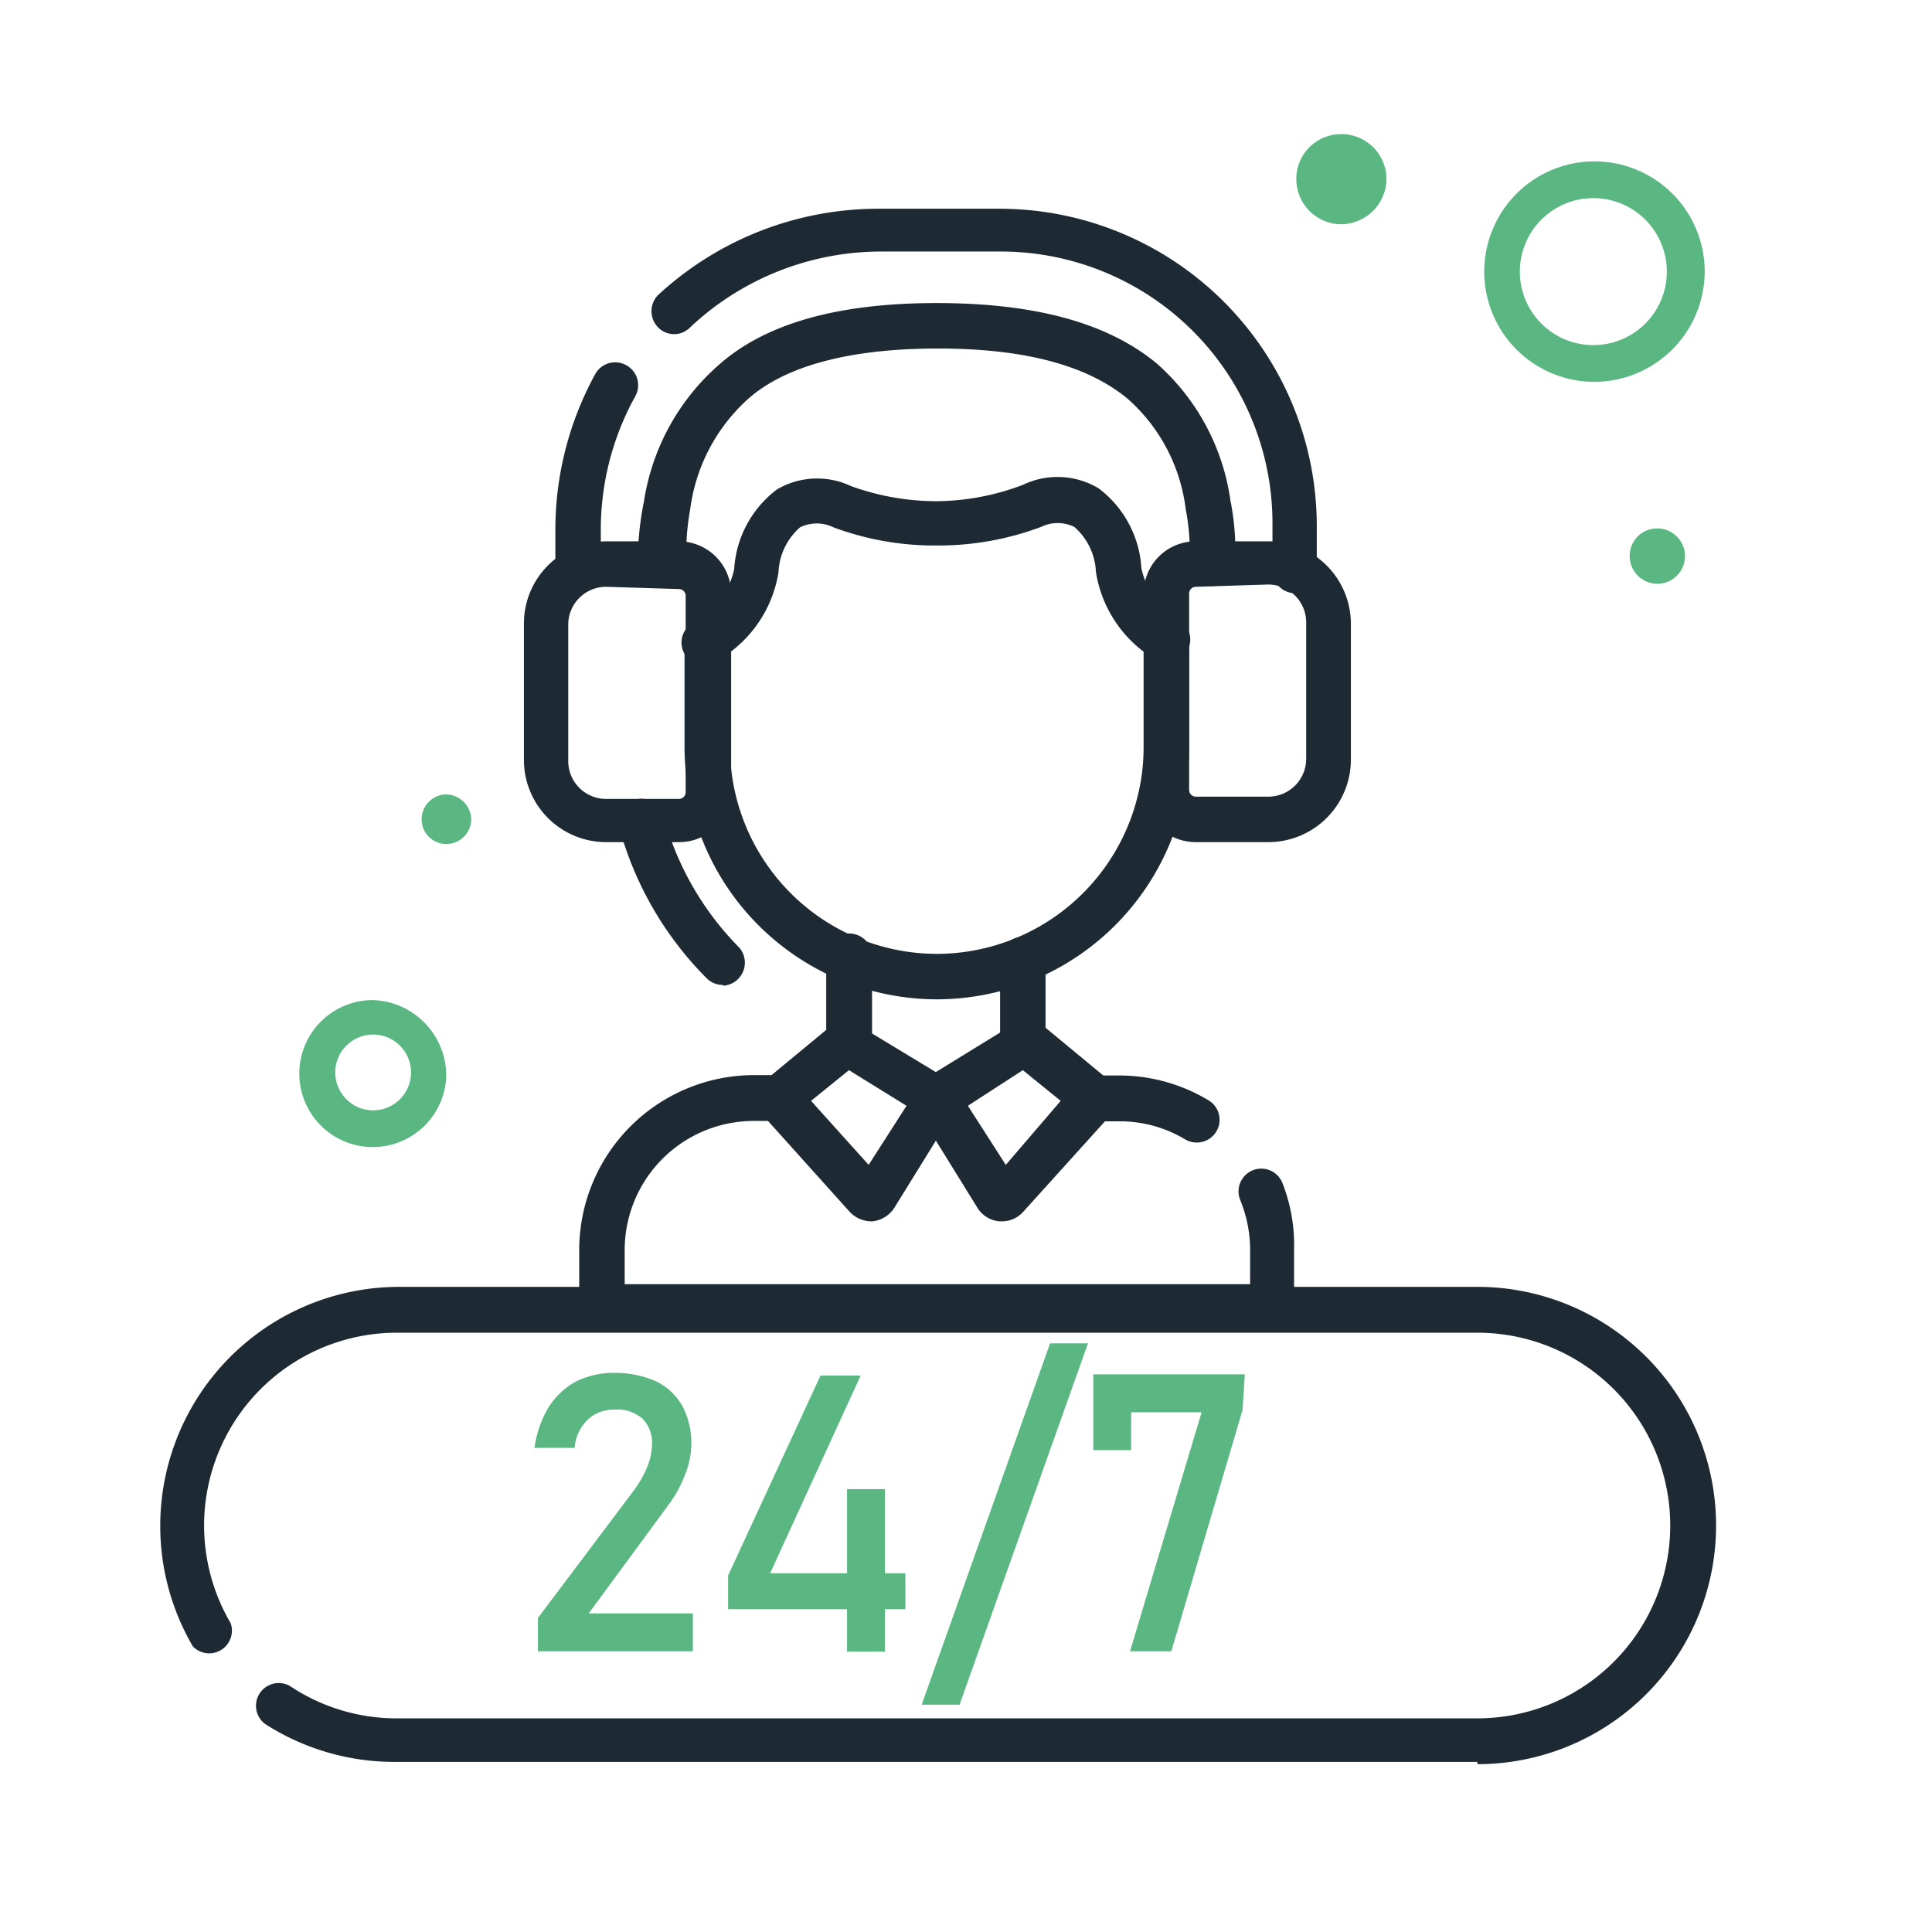
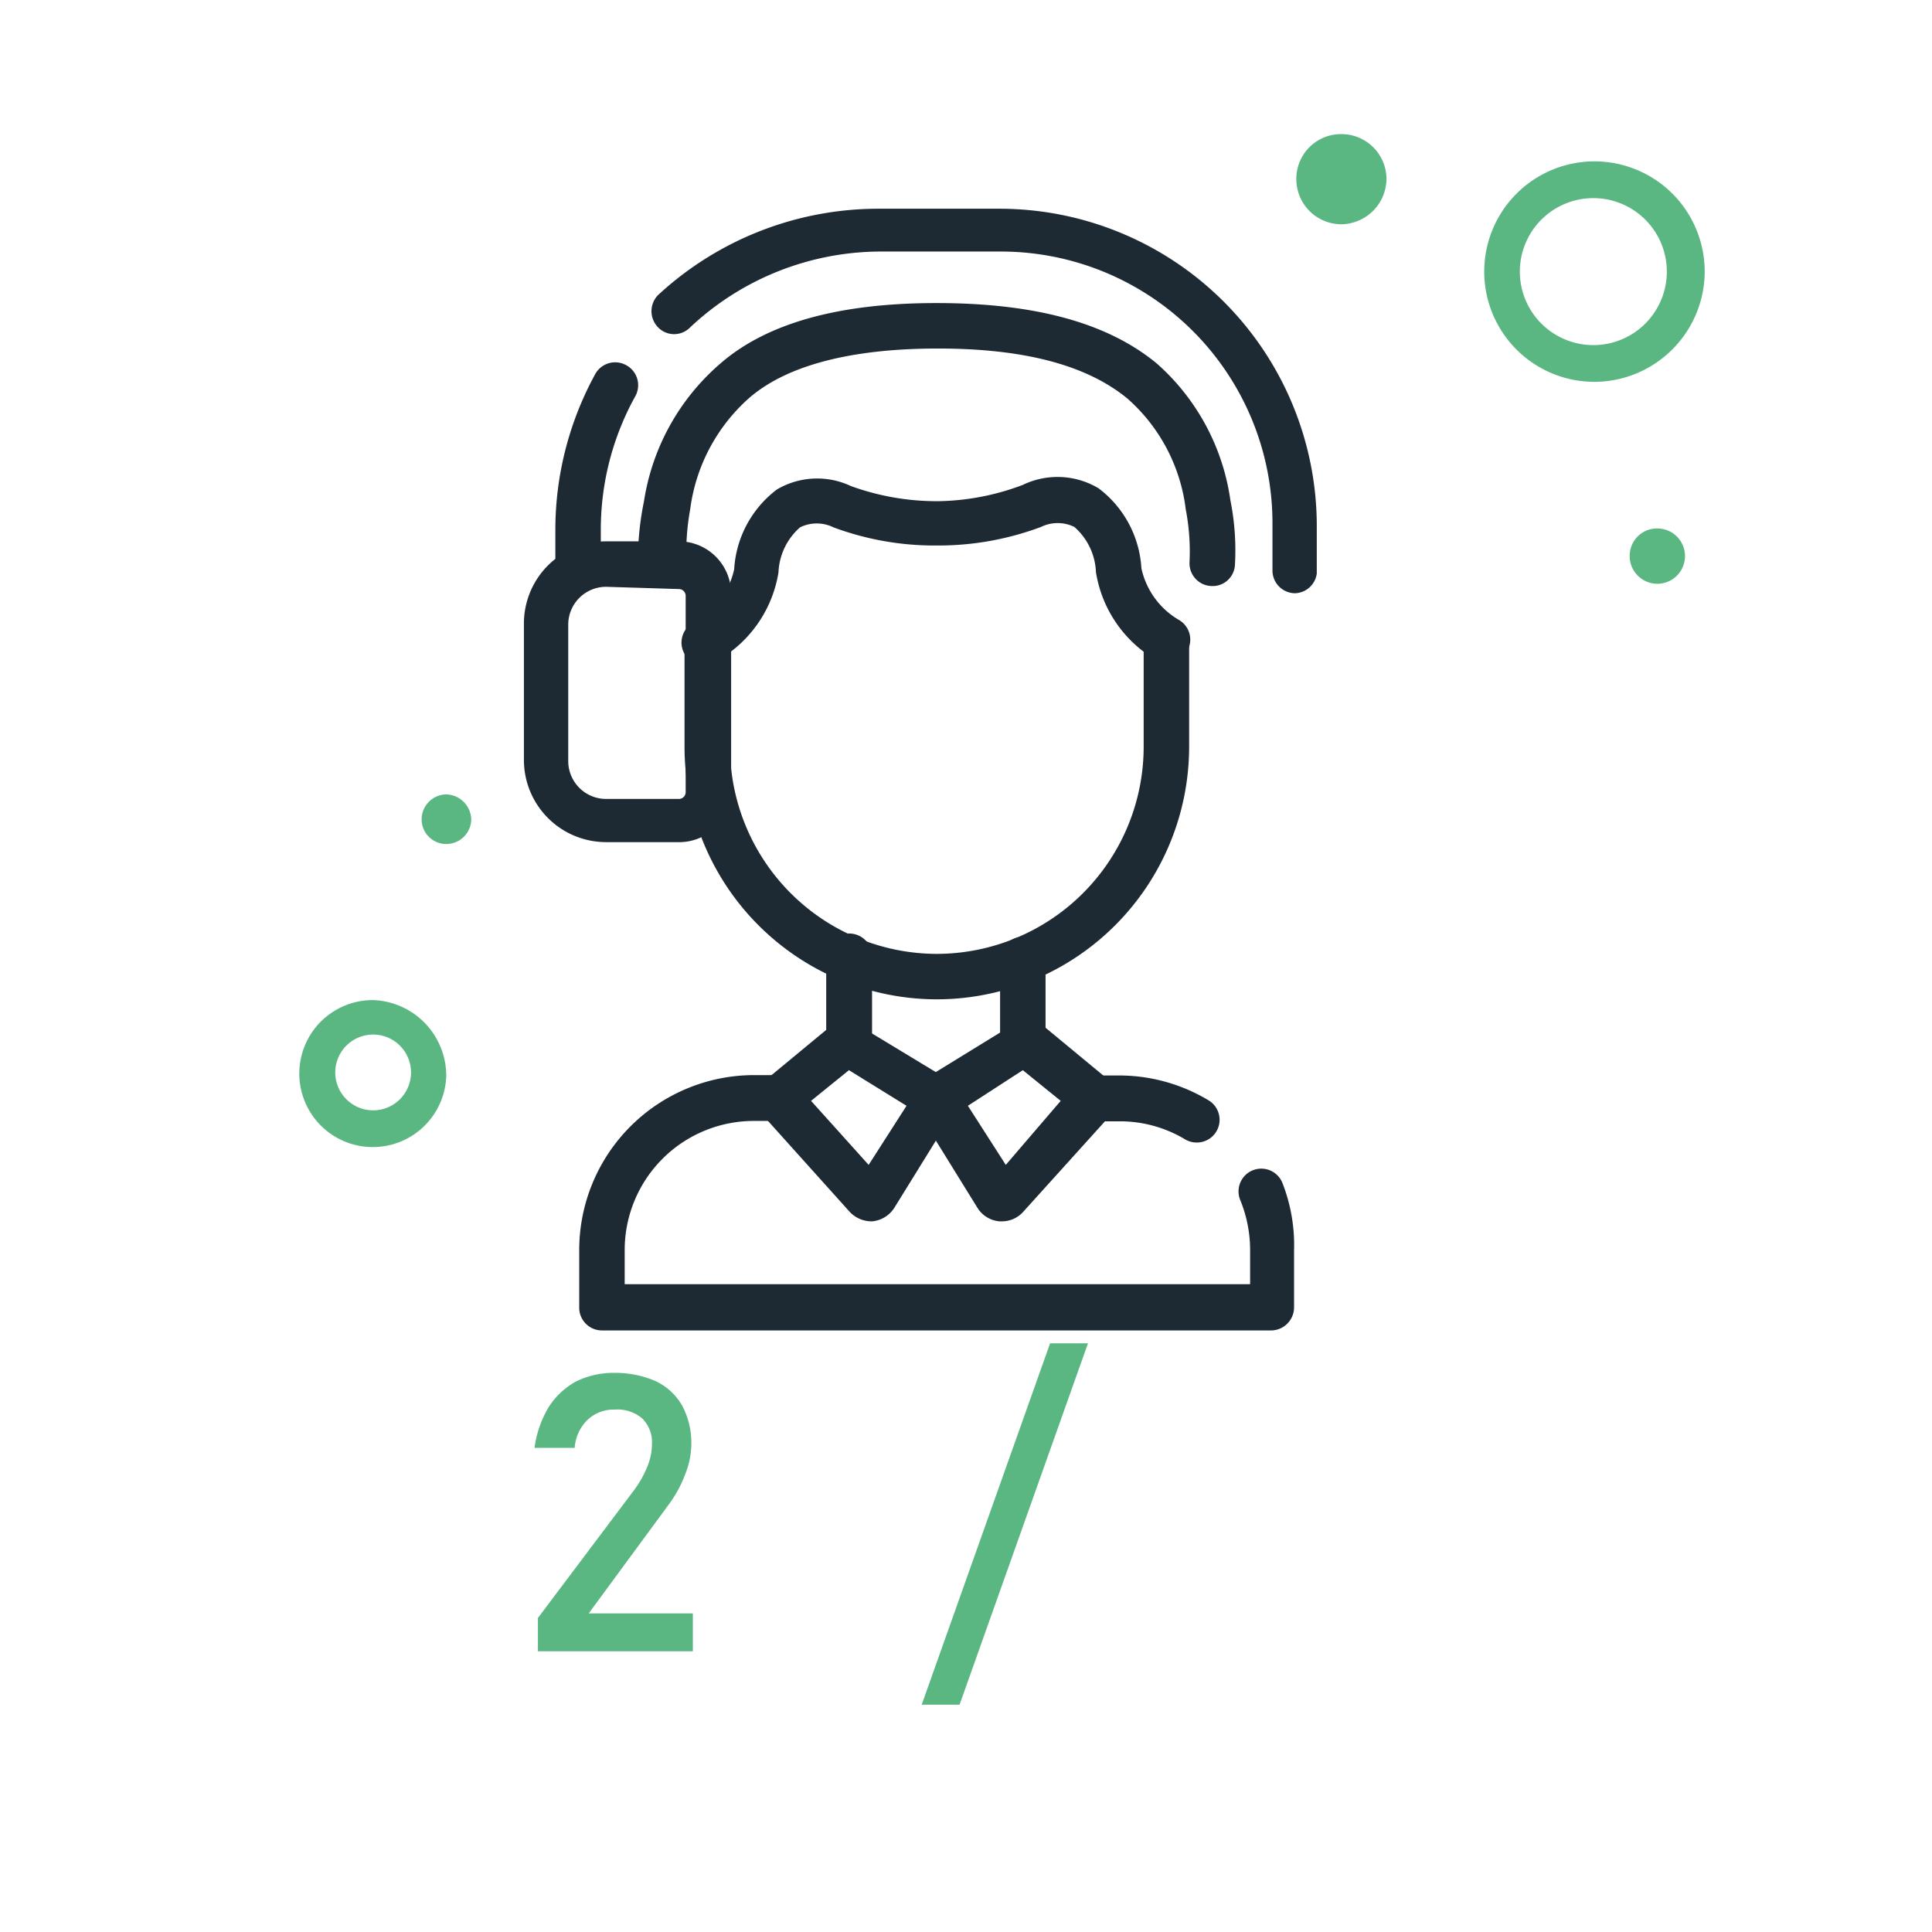
<svg xmlns="http://www.w3.org/2000/svg" id="Layer_1" data-name="Layer 1" viewBox="0 0 51 51">
  <defs>
    <style>.cls-1{fill:#5bb782;}.cls-2{fill:#1e2a33;}</style>
  </defs>
  <path class="cls-1" d="M44.48,14.68a.73.73,0,1,1-1.46,0,.72.72,0,0,1,.73-.73h0A.73.73,0,0,1,44.48,14.68Z" />
  <path class="cls-1" d="M36.6,4.72a1.21,1.21,0,0,1-1.18,1.2,1.19,1.19,0,0,1-1.2-1.18,1.18,1.18,0,0,1,1.18-1.2h0A1.19,1.19,0,0,1,36.6,4.72Z" />
  <path class="cls-1" d="M45,7.18a2.91,2.91,0,1,0-2.92,2.9h0A2.92,2.92,0,0,0,45,7.18ZM42.06,9.11A1.94,1.94,0,1,1,44,7.17h0a1.94,1.94,0,0,1-1.94,1.94Z" />
  <path class="cls-1" d="M9.85,26.4a1.94,1.94,0,1,0,1.93,2h0A2,2,0,0,0,9.85,26.4Zm0,2.91a1,1,0,1,1,1-1A1,1,0,0,1,9.85,29.31Z" />
  <path class="cls-1" d="M12.44,21.63a.66.66,0,0,1-.66.65.65.65,0,0,1-.65-.65h0a.66.66,0,0,1,.65-.66A.68.68,0,0,1,12.44,21.63Z" />
  <g id="g3394">
    <g id="path3396">
      <path class="cls-2" d="M34.19,15.66a.6.6,0,0,1-.6-.6V13.8a7.17,7.17,0,0,0-7.17-7.16h-3.2a7.36,7.36,0,0,0-5,2,.59.59,0,0,1-.85,0,.61.61,0,0,1,0-.85,8.56,8.56,0,0,1,5.82-2.28h3.2a8.38,8.38,0,0,1,8.37,8.37v1.26A.6.6,0,0,1,34.19,15.66Z" />
    </g>
  </g>
  <g id="g3398">
    <g id="path3400">
      <path class="cls-2" d="M15.26,15.66a.6.6,0,0,1-.6-.6V14a8.56,8.56,0,0,1,1.05-4.12.6.6,0,0,1,.82-.24.6.6,0,0,1,.24.82A7.26,7.26,0,0,0,15.86,14v1.06A.6.6,0,0,1,15.26,15.66Z" />
    </g>
  </g>
  <g id="g3402">
    <g id="path3404">
      <path class="cls-2" d="M22.41,28.18a.6.6,0,0,1-.6-.61V25.33a.61.61,0,1,1,1.21,0v2.24A.61.61,0,0,1,22.41,28.18Z" />
    </g>
  </g>
  <g id="g3406">
    <g id="path3408">
      <path class="cls-2" d="M27,28.18a.6.6,0,0,1-.6-.61V25.33a.6.6,0,1,1,1.2,0v2.24A.6.6,0,0,1,27,28.18Z" />
    </g>
  </g>
  <g id="g3410">
    <g id="path3412">
      <path class="cls-2" d="M24.73,26.38h0a6.67,6.67,0,0,1-6.66-6.66V16.89a.6.6,0,0,1,1.2,0v2.83a5.47,5.47,0,0,0,5.46,5.46h0a5.47,5.47,0,0,0,5.46-5.46V16.89a.6.6,0,0,1,1.2,0v2.83A6.67,6.67,0,0,1,24.73,26.38Z" />
    </g>
  </g>
  <g id="g3414">
    <g id="path3416">
      <path class="cls-2" d="M30.79,17.49a.59.59,0,0,1-.31-.09,3.28,3.28,0,0,1-1.55-2.3,1.67,1.67,0,0,0-.57-1.19,1,1,0,0,0-.88,0,7.73,7.73,0,0,1-2.76.49A7.64,7.64,0,0,1,22,13.92a1,1,0,0,0-.88,0,1.67,1.67,0,0,0-.57,1.19A3.28,3.28,0,0,1,19,17.4a.6.6,0,1,1-.62-1,2.12,2.12,0,0,0,1-1.37,2.85,2.85,0,0,1,1.13-2.11,2.09,2.09,0,0,1,1.95-.09,6.64,6.64,0,0,0,2.32.4A6.56,6.56,0,0,0,27,12.8a2.11,2.11,0,0,1,2,.09A2.85,2.85,0,0,1,30.13,15a2.09,2.09,0,0,0,1,1.37.6.6,0,0,1,.2.83A.59.59,0,0,1,30.79,17.49Z" />
    </g>
  </g>
  <g id="g3418">
    <g id="path3420">
      <path class="cls-2" d="M17.44,15.49a.6.6,0,0,1-.6-.57A7.78,7.78,0,0,1,17,13.23a6,6,0,0,1,2-3.62C20.22,8.54,22.12,8,24.72,8s4.51.52,5.81,1.59a5.92,5.92,0,0,1,1.95,3.62,6.71,6.71,0,0,1,.12,1.69.59.59,0,0,1-.62.57.6.6,0,0,1-.58-.62,5.9,5.9,0,0,0-.1-1.41,4.64,4.64,0,0,0-1.54-2.92c-1.07-.88-2.72-1.32-5-1.32s-4,.44-5,1.32a4.74,4.74,0,0,0-1.54,2.92,6.46,6.46,0,0,0-.1,1.41.59.59,0,0,1-.57.62Z" />
    </g>
  </g>
  <g id="g3422">
    <g id="path3424">
      <path class="cls-2" d="M17.89,22.23H16a2.17,2.17,0,0,1-2.17-2.17v-3.6A2.17,2.17,0,0,1,16,14.29h1.93a1.38,1.38,0,0,1,1.37,1.37v5.2A1.37,1.37,0,0,1,17.89,22.23ZM16,15.49a1,1,0,0,0-1,1v3.6a1,1,0,0,0,1,1h1.93a.18.18,0,0,0,.17-.17v-5.2a.18.18,0,0,0-.17-.17Z" />
    </g>
  </g>
  <g id="g3426">
    <g id="path3428">
-       <path class="cls-2" d="M33.48,22.23H31.56a1.37,1.37,0,0,1-1.37-1.37v-5.2a1.37,1.37,0,0,1,1.37-1.37h1.92a2.18,2.18,0,0,1,2.18,2.17v3.6A2.18,2.18,0,0,1,33.48,22.23Zm-1.92-6.74a.18.18,0,0,0-.17.17v5.2a.18.18,0,0,0,.17.17h1.92a1,1,0,0,0,1-1v-3.6a1,1,0,0,0-1-1Z" />
-     </g>
+       </g>
  </g>
  <g id="g3430">
    <g id="path3432">
      <path class="cls-2" d="M33.55,35.12H15.89a.6.6,0,0,1-.6-.61V33a4.62,4.62,0,0,1,4.61-4.62h.71a.61.61,0,0,1,0,1.21H19.9A3.41,3.41,0,0,0,16.49,33v.9H33V33a3.49,3.49,0,0,0-.26-1.32.6.6,0,1,1,1.11-.46A4.49,4.49,0,0,1,34.16,33v1.5A.61.61,0,0,1,33.55,35.12Z" />
    </g>
  </g>
  <g id="g3434">
    <g id="path3436">
      <path class="cls-2" d="M31.6,30.16a.6.6,0,0,1-.31-.08,3.34,3.34,0,0,0-1.75-.48h-.71a.61.61,0,0,1,0-1.21h.71a4.58,4.58,0,0,1,2.37.66.6.6,0,0,1-.31,1.11Z" />
    </g>
  </g>
  <g id="g3438">
    <g id="path3440">
      <path class="cls-2" d="M23,32.24a.79.79,0,0,1-.57-.25l-2.22-2.47A.78.78,0,0,1,20,29a.85.85,0,0,1,.27-.54l1.56-1.29a.77.77,0,0,1,.89-.07L25,28.48a.63.63,0,0,1,.27.37.62.62,0,0,1-.07.46l-1.59,2.57a.78.78,0,0,1-.58.36Zm-1.59-3.18,1.52,1.69,1-1.56-1.52-.94Zm.69-1Zm.13-.5Z" />
    </g>
  </g>
  <g id="g3442">
    <g id="path3444">
      <path class="cls-2" d="M26.45,32.24h-.07a.76.76,0,0,1-.58-.36l-1.59-2.57a.62.62,0,0,1-.07-.46.56.56,0,0,1,.27-.37l2.31-1.42a.75.75,0,0,1,.88.07l1.56,1.29a.82.82,0,0,1,.28.54.78.78,0,0,1-.2.56L27,32A.75.75,0,0,1,26.45,32.24Zm-.9-3.05,1,1.56L28,29.06l-1-.81Zm2.84.16Zm-1-1.26Zm-.52,0Z" />
    </g>
  </g>
  <g id="g3446">
    <g id="path3448">
-       <path class="cls-2" d="M19.08,26a.6.6,0,0,1-.43-.18,9,9,0,0,1-2.31-4,.6.6,0,1,1,1.18-.26,7.86,7.86,0,0,0,2,3.46.61.61,0,0,1-.42,1Z" />
-     </g>
+       </g>
  </g>
  <g id="g3450">
    <g id="path3452">
-       <path class="cls-2" d="M39,46.51H10.48a6.32,6.32,0,0,1-3.48-1,.6.6,0,0,1,.66-1,5.05,5.05,0,0,0,2.82.85H39a5.09,5.09,0,1,0,0-10.18H10.48a5.09,5.09,0,0,0-4.39,7.67.6.6,0,0,1-1,.61,6.31,6.31,0,0,1,5.43-9.49H39a6.3,6.3,0,0,1,0,12.6Z" />
-     </g>
+       </g>
  </g>
  <path class="cls-1" d="M14.2,42.71l2.55-3.39a2.85,2.85,0,0,0,.34-.61,1.58,1.58,0,0,0,.12-.58h0a.89.89,0,0,0-.25-.68,1,1,0,0,0-.73-.24,1,1,0,0,0-.72.27,1.14,1.14,0,0,0-.34.74H14.11a2.82,2.82,0,0,1,.37-1.07,2,2,0,0,1,.72-.68,2.25,2.25,0,0,1,1-.23,2.68,2.68,0,0,1,1.11.22,1.58,1.58,0,0,1,.7.65,2.09,2.09,0,0,1,.24,1h0a2.19,2.19,0,0,1-.16.8,3.21,3.21,0,0,1-.44.81l-2.11,2.87h2.75v1H14.2Z" />
-   <path class="cls-1" d="M19.22,41.59l2.44-5.28h1.06l-2.39,5.22H23.9v.95H19.22Zm3.14-2.28h1V43.6h-1Z" />
  <path class="cls-1" d="M25.33,45h-1l3.39-9.54h1Z" />
-   <path class="cls-1" d="M32.8,37.22l-1.88,6.37H29.83l1.89-6.31H29.86v1h-1v-2h4Z" />
</svg>